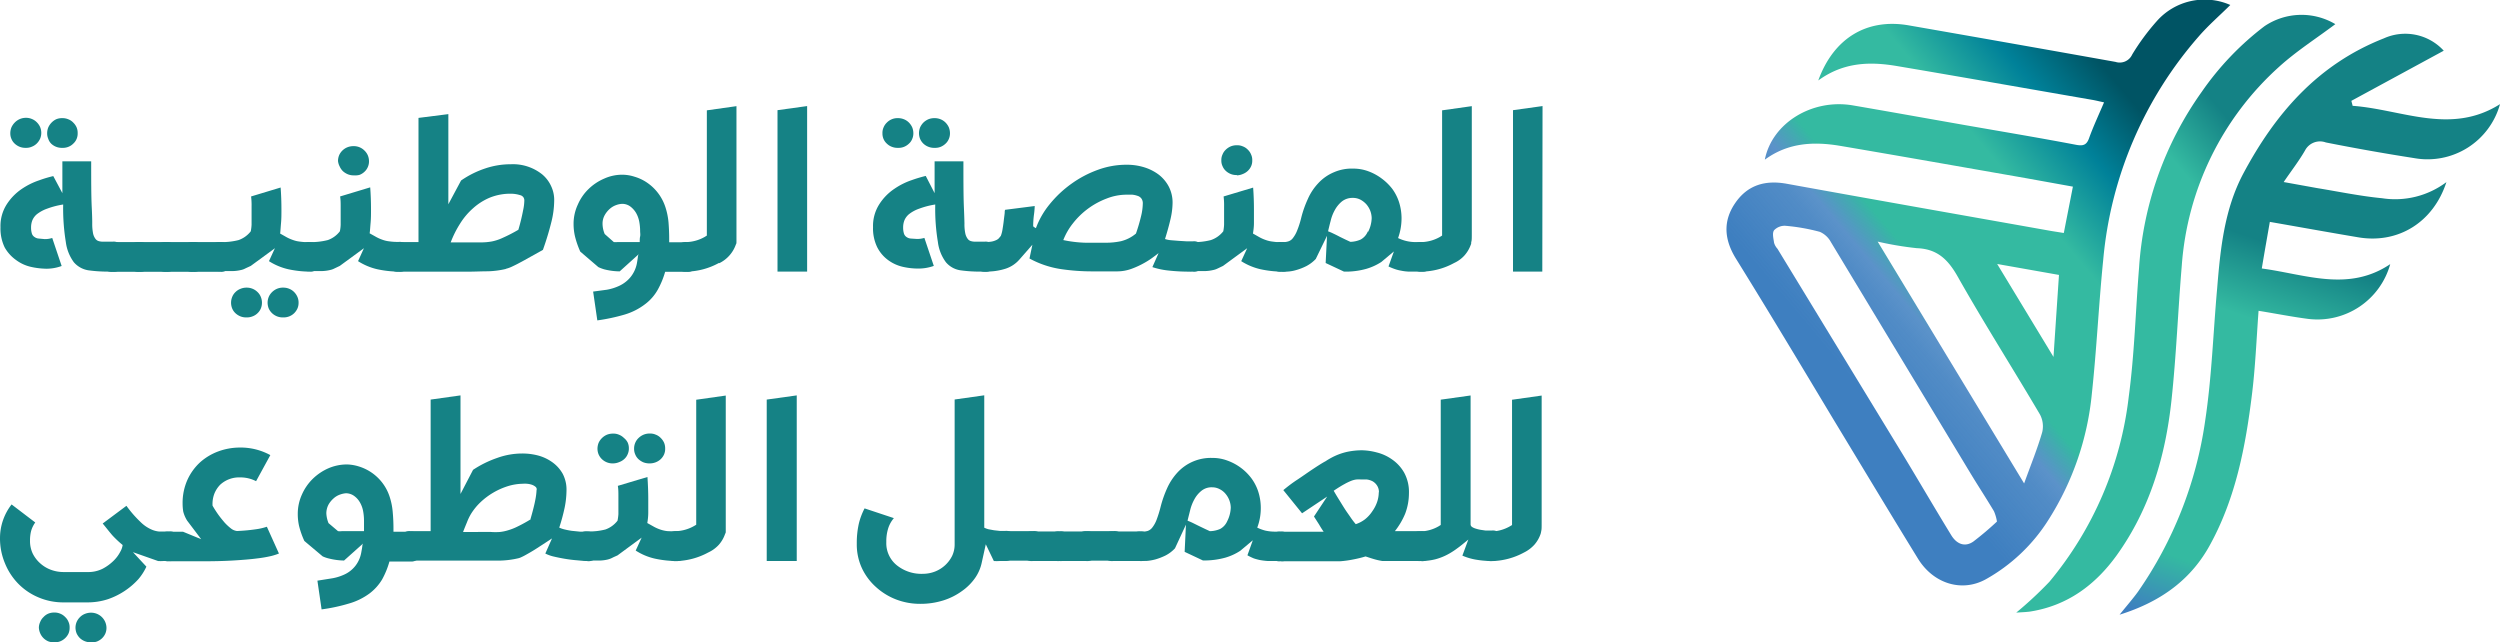
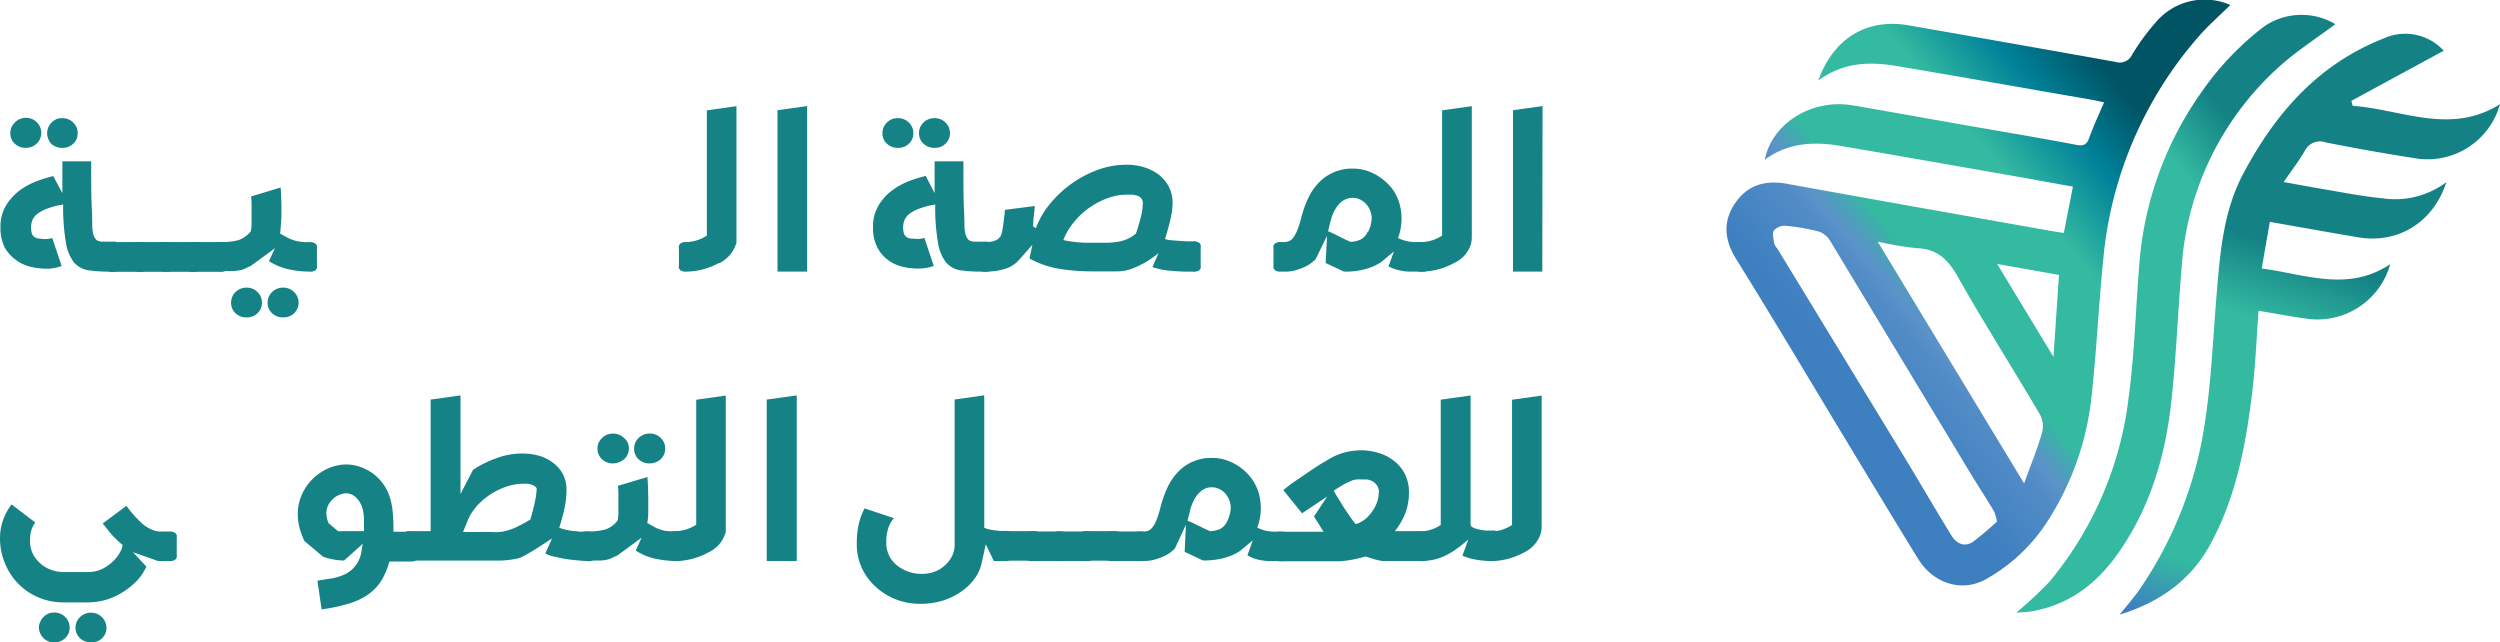
<svg xmlns="http://www.w3.org/2000/svg" viewBox="0 0 310.64 79.81">
  <defs>
    <style>.cls-1{fill:url(#linear-gradient);}.cls-2{fill:url(#linear-gradient-2);}.cls-3{fill:url(#linear-gradient-3);}.cls-4{fill:#158285;}</style>
    <linearGradient id="linear-gradient" x1="223.03" y1="270.62" x2="279.73" y2="318.2" gradientTransform="matrix(1, 0, 0, -1, 0, 321.94)" gradientUnits="userSpaceOnUse">
      <stop offset="0" stop-color="#3e7fc0" />
      <stop offset="0.11" stop-color="#3e7fc0" />
      <stop offset="0.23" stop-color="#3e7fc0" stop-opacity="0.9" />
      <stop offset="0.26" stop-color="#3e7fc0" stop-opacity="0.85" />
      <stop offset="0.32" stop-color="#34baa1" />
      <stop offset="0.39" stop-color="#34baa1" />
      <stop offset="0.48" stop-color="#34baa1" />
      <stop offset="0.53" stop-color="#34baa1" />
      <stop offset="0.66" stop-color="#008199" />
      <stop offset="0.77" stop-color="#005464" />
    </linearGradient>
    <linearGradient id="linear-gradient-2" x1="273.08" y1="243.24" x2="297.46" y2="312.85" gradientTransform="matrix(1, 0, 0, -1, 0, 321.94)" gradientUnits="userSpaceOnUse">
      <stop offset="0" stop-color="#3e7fc0" />
      <stop offset="0.11" stop-color="#34baa1" />
      <stop offset="0.23" stop-color="#34baa1" />
      <stop offset="0.26" stop-color="#34baa1" />
      <stop offset="0.32" stop-color="#34baa1" />
      <stop offset="0.39" stop-color="#34baa1" />
      <stop offset="0.48" stop-color="#34baa1" />
      <stop offset="0.53" stop-color="#34baa1" />
      <stop offset="0.66" stop-color="#148285" />
      <stop offset="0.77" stop-color="#148285" />
    </linearGradient>
    <linearGradient id="linear-gradient-3" x1="239.99" y1="258.39" x2="299.28" y2="308.14" gradientTransform="matrix(1, 0, 0, -1, 0, 321.94)" gradientUnits="userSpaceOnUse">
      <stop offset="0" stop-color="#34baa1" />
      <stop offset="0.11" stop-color="#34baa1" />
      <stop offset="0.23" stop-color="#34baa1" />
      <stop offset="0.26" stop-color="#34baa1" />
      <stop offset="0.32" stop-color="#34baa1" />
      <stop offset="0.39" stop-color="#34baa1" />
      <stop offset="0.48" stop-color="#34baa1" />
      <stop offset="0.53" stop-color="#34baa1" />
      <stop offset="0.66" stop-color="#34baa1" />
      <stop offset="0.77" stop-color="#148285" />
    </linearGradient>
  </defs>
  <title>111</title>
  <g id="Layer_2" data-name="Layer 2">
    <g id="Layer_1-2" data-name="Layer 1">
      <path class="cls-1" d="M225.93,10c1.92-5.29,6.06-7.75,11.23-6.85Q250,5.39,262.86,7.69a1.7,1.7,0,0,0,2.08-.92A28.1,28.1,0,0,1,268,2.62a7.93,7.93,0,0,1,9.13-2c-1.32,1.31-2.71,2.51-3.91,3.89a48.74,48.74,0,0,0-11.88,27.75c-.56,5.57-.82,11.16-1.42,16.71a35.55,35.55,0,0,1-5.36,15.58A21.71,21.71,0,0,1,246.71,72c-3,1.63-6.51.49-8.4-2.6-3.53-5.74-7-11.52-10.49-17.28-4-6.66-8-13.34-12.13-20-1.42-2.31-1.64-4.59-.1-6.86s3.73-2.91,6.41-2.43c11,2,21.92,3.92,32.88,5.87l1.56.25c.38-1.94.74-3.75,1.13-5.76l-5.93-1.07c-7.67-1.34-15.34-2.7-23-4-3.28-.55-6.47-.4-9.35,1.72.89-4.55,5.87-7.6,10.91-6.75,4.67.8,9.32,1.64,14,2.46S253.38,17.12,258,18c.88.16,1.3,0,1.6-.89.52-1.43,1.17-2.82,1.84-4.39-.52-.11-.95-.22-1.39-.3-8.09-1.4-16.17-2.83-24.27-4.2C232.41,7.64,229.09,7.69,225.93,10Zm22.2,54.79a5.14,5.14,0,0,0-.37-1.27c-1-1.68-2.08-3.31-3.09-5L227.5,30.08a2.87,2.87,0,0,0-1.37-1.27,24.35,24.35,0,0,0-4.23-.75,1.77,1.77,0,0,0-.79.11,1.82,1.82,0,0,0-.67.44c-.25.36-.08,1,0,1.56a1.89,1.89,0,0,0,.42.74l15.58,25.57c2,3.3,3.95,6.65,6,10,.72,1.19,1.76,1.51,2.76.81A37.92,37.92,0,0,0,248.13,64.81Zm3.38-4.72c.85-2.36,1.66-4.34,2.25-6.38a3.12,3.12,0,0,0-.3-2.22c-3.39-5.75-7-11.42-10.26-17.2-1.19-2.07-2.53-3.34-5-3.43a40.89,40.89,0,0,1-4.89-.82Zm-3.35-27.27,7,11.55c.24-3.67.46-6.88.68-10.19Z" />
      <path class="cls-2" d="M297,32.82a9.38,9.38,0,0,1-10.24,6.8c-2-.26-4-.66-6.12-1-.26,3.54-.4,7-.82,10.39-.79,6.43-2,12.77-5.13,18.54-2.35,4.41-6.14,7.21-11.32,8.83.93-1.16,1.67-2,2.29-2.86A49.28,49.28,0,0,0,274,52.32c.83-5.47,1-11,1.5-16.55.4-4.87.89-9.74,3.22-14.16C282.72,14.1,288,8,296.2,4.77a6.48,6.48,0,0,1,7.45,1.53l-11.48,6.23c.05.2.11.41.16.62,6.1.44,12.19,3.67,18.31-.21A9.34,9.34,0,0,1,300,19.65q-5.52-.86-11-1.95a2.1,2.1,0,0,0-2.59,1c-.73,1.27-1.64,2.44-2.65,3.92l4.15.75c2.69.44,5.37,1,8.07,1.26a10.61,10.61,0,0,0,8-2c-1.62,5-6,7.69-10.94,6.86-3.63-.61-7.22-1.26-11-1.92-.34,1.95-.67,3.8-1,5.79C286.48,34.09,291.8,36.32,297,32.82Z" />
      <path class="cls-3" d="M290.18,3c-2.37,1.78-4.85,3.36-7,5.31A36.75,36.75,0,0,0,271.1,33c-.47,5.57-.68,11.17-1.28,16.73-.74,6.92-2.67,13.5-6.8,19.26-2.67,3.7-6.13,6.27-10.77,7-.52.07-1,.08-1.72.13a47.14,47.14,0,0,0,4.12-3.83,43.8,43.8,0,0,0,9.86-23c.71-5.3.85-10.67,1.28-16a42.39,42.39,0,0,1,7.79-21.88,35.88,35.88,0,0,1,7.79-8.15A8.22,8.22,0,0,1,290.18,3Z" />
      <path class="cls-4" d="M13.6,33.75A18,18,0,0,1,11,33.59a3,3,0,0,1-1.82-1,5.37,5.37,0,0,1-1-2.51,26.08,26.08,0,0,1-.33-4.67,10.26,10.26,0,0,0-2,.52,4.48,4.48,0,0,0-1.22.65,2,2,0,0,0-.6.77,2.42,2.42,0,0,0-.17.88,2.6,2.6,0,0,0,.1.79.79.79,0,0,0,.33.43,1,1,0,0,0,.51.19l.75.07a3,3,0,0,0,.94-.14l1.17,3.48a5.42,5.42,0,0,1-1.91.34,9.21,9.21,0,0,1-1.95-.24,4.89,4.89,0,0,1-1.79-.83A4.83,4.83,0,0,1,.58,30.74a5.4,5.4,0,0,1-.52-2.5,5,5,0,0,1,.79-2.87A6.66,6.66,0,0,1,2.7,23.48,8.87,8.87,0,0,1,4.88,22.4a15.12,15.12,0,0,1,1.74-.52L7.75,24V20.05h3.58c0,2.42,0,4.32.07,5.71s.06,2.06.06,2a6.22,6.22,0,0,0,.1,1.22,1.71,1.71,0,0,0,.29.68.75.75,0,0,0,.42.3,1.81,1.81,0,0,0,.52.07H14a1.2,1.2,0,0,1,.81.2.74.74,0,0,1,.16.27.76.76,0,0,1,.05.3V33a.84.84,0,0,1-.05.31.8.8,0,0,1-.16.26,1.18,1.18,0,0,1-.8.2ZM3.22,18.37a1.94,1.94,0,0,1-.75-.12,2,2,0,0,1-.64-.4,1.65,1.65,0,0,1-.41-.59,1.73,1.73,0,0,1-.14-.71,2,2,0,0,1,.14-.72,2.06,2.06,0,0,1,.41-.6,1.92,1.92,0,0,1,1.39-.59,1.83,1.83,0,0,1,.73.14,1.79,1.79,0,0,1,.63.42,1.94,1.94,0,0,1,.41.6,1.91,1.91,0,0,1,.14.71,1.87,1.87,0,0,1-.14.71,1.94,1.94,0,0,1-.41.6,1.76,1.76,0,0,1-.63.41A1.67,1.67,0,0,1,3.22,18.37Zm4.55,0A1.91,1.91,0,0,1,7,18.25a1.87,1.87,0,0,1-.64-.4A1.53,1.53,0,0,1,6,17.26a1.73,1.73,0,0,1-.14-.71A2,2,0,0,1,6,15.83a2.06,2.06,0,0,1,.41-.6A2,2,0,0,1,7,14.81a1.91,1.91,0,0,1,.75-.13,1.83,1.83,0,0,1,.73.14,1.64,1.64,0,0,1,.62.41,1.92,1.92,0,0,1,.42.6,1.77,1.77,0,0,1,.13.72,1.72,1.72,0,0,1-.13.71,1.67,1.67,0,0,1-.42.59,1.7,1.7,0,0,1-.62.4,1.76,1.76,0,0,1-.72.12Z" />
      <path class="cls-4" d="M13,30.85a.65.65,0,0,1,0-.31.68.68,0,0,1,.15-.26,1.12,1.12,0,0,1,.81-.2h3.34a1.13,1.13,0,0,1,.8.2.63.63,0,0,1,.16.26.65.65,0,0,1,0,.31V33a.65.65,0,0,1,0,.31.74.74,0,0,1-.16.27,1.13,1.13,0,0,1-.8.19H14a1.17,1.17,0,0,1-.81-.19.72.72,0,0,1-.15-.27A.65.65,0,0,1,13,33Z" />
      <path class="cls-4" d="M16.34,30.85a.65.65,0,0,1,0-.31.63.63,0,0,1,.16-.26,1.09,1.09,0,0,1,.8-.2h3.34a1.12,1.12,0,0,1,.81.2.76.76,0,0,1,.16.26.8.8,0,0,1,0,.31V33a.8.8,0,0,1,0,.31.92.92,0,0,1-.16.27,1.16,1.16,0,0,1-.81.19H17.34a1.13,1.13,0,0,1-.8-.19.74.74,0,0,1-.16-.27.65.65,0,0,1,0-.31Z" />
      <path class="cls-4" d="M19.68,30.85a.8.8,0,0,1,0-.31.76.76,0,0,1,.16-.26,1.14,1.14,0,0,1,.8-.2H24a1.09,1.09,0,0,1,.8.2.87.87,0,0,1,.16.26.8.8,0,0,1,0,.31V33a.8.8,0,0,1,0,.31.92.92,0,0,1-.16.27,1.14,1.14,0,0,1-.8.19H20.68a1.14,1.14,0,0,1-.8-.19.92.92,0,0,1-.16-.27.8.8,0,0,1,0-.31Z" />
      <path class="cls-4" d="M23,30.85a.81.81,0,0,1,.05-.31.6.6,0,0,1,.16-.26,1.08,1.08,0,0,1,.8-.2h3.34a1.14,1.14,0,0,1,.8.2.74.74,0,0,1,.2.57V33a.82.82,0,0,1-.2.58,1.13,1.13,0,0,1-.8.19H24a1.12,1.12,0,0,1-.8-.19.74.74,0,0,1-.16-.27A.81.81,0,0,1,23,33Z" />
      <path class="cls-4" d="M38.44,33.75a13,13,0,0,1-2.64-.3,7.58,7.58,0,0,1-2.38-1l.74-1.61-3,2.2-.65.3a1.94,1.94,0,0,1-.61.22,4.73,4.73,0,0,1-.92.12c-.37,0-.91,0-1.6,0a1.13,1.13,0,0,1-.8-.19.82.82,0,0,1-.2-.58V30.85a.74.74,0,0,1,.2-.57,1.14,1.14,0,0,1,.8-.2,8.24,8.24,0,0,0,2.27-.25,3.3,3.3,0,0,0,1.51-1.09,5.57,5.57,0,0,0,.1-.82c0-.35,0-.77,0-1.29v-1a8.8,8.8,0,0,0-.06-1.22l3.67-1.11c.07.92.1,1.83.1,2.75,0,.58,0,1.13-.05,1.67s-.07,1-.11,1.3l.83.47a5.13,5.13,0,0,0,.76.33,3.51,3.51,0,0,0,.85.2,7.51,7.51,0,0,0,1.17.07,1.19,1.19,0,0,1,.8.2.92.92,0,0,1,.16.27.75.75,0,0,1,0,.3V33a1.1,1.1,0,0,1,0,.31,1,1,0,0,1-.16.26A1.14,1.14,0,0,1,38.44,33.75Zm-7.79,5.69a1.91,1.91,0,0,1-.75-.12,2,2,0,0,1-.64-.4,1.7,1.7,0,0,1-.41-.59,1.9,1.9,0,0,1,0-1.43,1.69,1.69,0,0,1,.41-.61,1.8,1.8,0,0,1,.64-.41,1.92,1.92,0,0,1,.75-.14,1.9,1.9,0,0,1,1.35.55,1.69,1.69,0,0,1,.41.61,1.9,1.9,0,0,1,0,1.43,1.7,1.7,0,0,1-.41.59,1.76,1.76,0,0,1-.62.39A1.85,1.85,0,0,1,30.65,39.44Zm4.55,0a1.91,1.91,0,0,1-1.39-.52,1.87,1.87,0,0,1-.42-.59,2,2,0,0,1-.14-.71,1.92,1.92,0,0,1,.14-.72,1.85,1.85,0,0,1,.42-.61,2,2,0,0,1,.64-.42,1.88,1.88,0,0,1,.75-.13,1.86,1.86,0,0,1,.73.14,1.81,1.81,0,0,1,.62.41,2,2,0,0,1,.41.61,1.75,1.75,0,0,1,.14.72,1.76,1.76,0,0,1-.14.71,2,2,0,0,1-.41.59,1.86,1.86,0,0,1-1.35.52Z" />
-       <path class="cls-4" d="M49.5,33.75a13,13,0,0,1-2.64-.3,7.53,7.53,0,0,1-2.37-1l.73-1.61-3,2.2-.65.31a2.14,2.14,0,0,1-.6.21,4.73,4.73,0,0,1-.92.12c-.38,0-.91,0-1.61,0a1.11,1.11,0,0,1-.79-.19.63.63,0,0,1-.16-.27.79.79,0,0,1,0-.3V30.85a1.06,1.06,0,0,1,0-.31.73.73,0,0,1,.17-.26,1.11,1.11,0,0,1,.79-.2,8.31,8.31,0,0,0,2.28-.25,3.22,3.22,0,0,0,1.5-1.09,4.48,4.48,0,0,0,.1-.82c0-.35,0-.77,0-1.29v-1c0-.37,0-.78-.07-1.22L46,23.28c.07.91.1,1.82.1,2.74,0,.58,0,1.13-.05,1.67s-.07,1-.12,1.3l.84.47a5,5,0,0,0,.75.33,3.62,3.62,0,0,0,.85.2,7.66,7.66,0,0,0,1.17.07,1.19,1.19,0,0,1,.8.2.77.77,0,0,1,.17.27,1,1,0,0,1,0,.3V33a.84.84,0,0,1,0,.31.66.66,0,0,1-.16.26A1.13,1.13,0,0,1,49.5,33.75ZM44,21.79a1.89,1.89,0,0,1-.74-.12,2.08,2.08,0,0,1-.65-.4,1.94,1.94,0,0,1-.41-.6A1.87,1.87,0,0,1,42,20a1.91,1.91,0,0,1,.14-.71,1.9,1.9,0,0,1,1.05-1,2,2,0,0,1,.75-.13,1.85,1.85,0,0,1,1.35.55,1.85,1.85,0,0,1,.42.61,1.91,1.91,0,0,1,.14.71,1.7,1.7,0,0,1-.14.71,1.67,1.67,0,0,1-.42.6,1.81,1.81,0,0,1-.62.39A2,2,0,0,1,44,21.79Z" />
-       <path class="cls-4" d="M57.29,22.43a11.77,11.77,0,0,1,3-1.5,9.86,9.86,0,0,1,3.18-.52,5.81,5.81,0,0,1,3.89,1.25,4.14,4.14,0,0,1,1.14,1.51A4,4,0,0,1,68.86,25a11.15,11.15,0,0,1-.33,2.51,36.08,36.08,0,0,1-1.07,3.54l-2.35,1.31c-.57.31-1,.54-1.35.7a4.43,4.43,0,0,1-.68.28,1.43,1.43,0,0,0-.27.09,11.21,11.21,0,0,1-2.16.28c-.81,0-1.73.05-2.75.05H49.5a1.2,1.2,0,0,1-.8-.2.76.76,0,0,1-.16-.26.8.8,0,0,1,0-.31V30.85a.8.8,0,0,1,0-.31.87.87,0,0,1,.16-.26,1.14,1.14,0,0,1,.8-.2H52V14.65l3.71-.47v11.2Zm7.12,6.12A24.77,24.77,0,0,0,65,26.13a6.06,6.06,0,0,0,.15-1.19.68.68,0,0,0-.14-.46.72.72,0,0,0-.41-.24,3.85,3.85,0,0,0-1.12-.17,6.81,6.81,0,0,0-2.6.48,7.33,7.33,0,0,0-2.1,1.33,8.52,8.52,0,0,0-1.62,1.92A12.57,12.57,0,0,0,56,30.12h3.75A7.59,7.59,0,0,0,61.12,30a5.79,5.79,0,0,0,1.35-.45,19,19,0,0,0,1.94-1Z" />
-       <path class="cls-4" d="M80.19,37.77a7.84,7.84,0,0,1-2.59,1.32,23.11,23.11,0,0,1-3.38.72l-.52-3.58L75.41,36A6.18,6.18,0,0,0,77,35.49a4,4,0,0,0,1.3-1,3.87,3.87,0,0,0,.83-1.73c.07-.38.11-.66.13-.84a.72.72,0,0,1,.11-.34L77,33.72a8.13,8.13,0,0,1-1.91-.25,5.1,5.1,0,0,1-.74-.28L72.1,31.26a11.18,11.18,0,0,1-.65-1.87,6.85,6.85,0,0,1-.18-1.56,5.62,5.62,0,0,1,.52-2.39,6,6,0,0,1,1.33-1.94,6.36,6.36,0,0,1,1.94-1.3,5.42,5.42,0,0,1,2.31-.49,5,5,0,0,1,1.48.25,5.49,5.49,0,0,1,1.53.72A5.87,5.87,0,0,1,82.7,25.8a8.52,8.52,0,0,1,.37,1.86c.05.65.08,1.31.08,2v.44h2.17a1.12,1.12,0,0,1,.81.2.76.76,0,0,1,.16.26.8.8,0,0,1,0,.31V33a.8.8,0,0,1,0,.31.92.92,0,0,1-.16.27,1.16,1.16,0,0,1-.81.19H82.65A10.59,10.59,0,0,1,81.73,36,5.79,5.79,0,0,1,80.19,37.77Zm-.7-7.69c0-.25,0-.48.05-.7s0-.45,0-.67a6.45,6.45,0,0,0-.11-1.17,3.48,3.48,0,0,0-.4-1.09,2.76,2.76,0,0,0-.72-.8,1.69,1.69,0,0,0-1-.32,2.38,2.38,0,0,0-.74.15,2.41,2.41,0,0,0-.8.47,3,3,0,0,0-.63.78,2.15,2.15,0,0,0-.27,1.11,3.37,3.37,0,0,0,.27,1.24l1.13,1a3.89,3.89,0,0,0,.47,0h2.79Z" />
      <path class="cls-4" d="M89.32,32.68a8.67,8.67,0,0,1-4,1.07,1.13,1.13,0,0,1-.8-.19.74.74,0,0,1-.16-.27.65.65,0,0,1,0-.31V30.85a.65.65,0,0,1,0-.31.63.63,0,0,1,.16-.26,1.14,1.14,0,0,1,.8-.2,4.91,4.91,0,0,0,2.24-.64l.27-.17V27.39c0-.88,0-1.88,0-3s0-2.27,0-3.49V13.71l3.68-.52V26.63c0,1.07,0,1.86,0,2.38s0,.84,0,1,0,.26-.07.36a4.08,4.08,0,0,1-2.06,2.33Z" />
      <path class="cls-4" d="M100.29,33.75H96.61V13.69l3.68-.51Z" />
      <path class="cls-4" d="M122,33.75a17.91,17.91,0,0,1-2.64-.16,2.92,2.92,0,0,1-1.82-1,5.27,5.27,0,0,1-1-2.51,25.19,25.19,0,0,1-.33-4.67,10.26,10.26,0,0,0-2,.52,4.34,4.34,0,0,0-1.22.65,2,2,0,0,0-.6.77,2.42,2.42,0,0,0-.17.88,2.6,2.6,0,0,0,.1.79.82.82,0,0,0,.32.43,1.06,1.06,0,0,0,.52.19l.76.05a3,3,0,0,0,.94-.13l1.17,3.48a5.64,5.64,0,0,1-1.91.33,8.52,8.52,0,0,1-2-.23,4.91,4.91,0,0,1-1.79-.84A4.51,4.51,0,0,1,109,30.72a5.34,5.34,0,0,1-.52-2.49,5,5,0,0,1,.79-2.87,6.53,6.53,0,0,1,1.85-1.89,8.83,8.83,0,0,1,2.17-1.09,17.4,17.4,0,0,1,1.74-.52L116.13,24V20.05h3.58c0,2.42,0,4.32.06,5.71s.07,2.07.07,2a5.53,5.53,0,0,0,.1,1.22,1.71,1.71,0,0,0,.29.68.75.75,0,0,0,.42.3,1.81,1.81,0,0,0,.52.07h1.18a1.2,1.2,0,0,1,.81.2.74.74,0,0,1,.16.27.61.61,0,0,1,0,.3V33a.67.67,0,0,1,0,.31.8.8,0,0,1-.16.26,1.19,1.19,0,0,1-.8.2ZM111.58,18.37a1.89,1.89,0,0,1-.74-.12,1.78,1.78,0,0,1-.64-.4,1.67,1.67,0,0,1-.42-.59,1.72,1.72,0,0,1-.13-.71,1.65,1.65,0,0,1,.14-.72,1.74,1.74,0,0,1,.41-.6,1.84,1.84,0,0,1,1.38-.55,1.91,1.91,0,0,1,.74.14,1.81,1.81,0,0,1,.62.41,2.06,2.06,0,0,1,.41.6,2,2,0,0,1,.14.72,1.73,1.73,0,0,1-.14.71,1.53,1.53,0,0,1-.41.59,1.94,1.94,0,0,1-.62.4,1.76,1.76,0,0,1-.72.12Zm4.55,0a1.86,1.86,0,0,1-.74-.12,1.91,1.91,0,0,1-.65-.4,1.78,1.78,0,0,1-.41-.59,1.91,1.91,0,0,1-.14-.71,2,2,0,0,1,.14-.72,2.06,2.06,0,0,1,.41-.6,2.09,2.09,0,0,1,.64-.42,2,2,0,0,1,.75-.13,1.91,1.91,0,0,1,.74.14,1.81,1.81,0,0,1,.62.41,2.06,2.06,0,0,1,.41.6,2,2,0,0,1,.14.72,1.73,1.73,0,0,1-.14.71,1.65,1.65,0,0,1-.41.59,1.94,1.94,0,0,1-.62.4,1.76,1.76,0,0,1-.72.12Z" />
      <path class="cls-4" d="M148.18,33.75a23.28,23.28,0,0,1-3.12-.15,9.33,9.33,0,0,1-1.87-.41l.77-1.74,0,0-.58.44a9.63,9.63,0,0,1-1.16.76,10.43,10.43,0,0,1-1.59.74,5.2,5.2,0,0,1-1.83.33h-3.11a26.45,26.45,0,0,1-3.77-.27,11.78,11.78,0,0,1-4-1.33l.36-1.71-1.63,1.86A3.87,3.87,0,0,1,125,33.37a7.65,7.65,0,0,1-2.6.37,1.19,1.19,0,0,1-.8-.2.8.8,0,0,1-.16-.26.84.84,0,0,1,0-.31V30.85a.81.81,0,0,1,0-.31.71.71,0,0,1,.16-.26,1.14,1.14,0,0,1,.8-.2,4.8,4.8,0,0,0,.85-.07,2.26,2.26,0,0,0,.52-.17,1,1,0,0,0,.34-.23l.25-.3a4,4,0,0,0,.2-.75c.06-.37.12-.74.16-1.11s.09-.69.12-1c0-.12,0-.25.05-.38l3.68-.47a10.36,10.36,0,0,1-.1,1.12,10.85,10.85,0,0,0-.09,1.4,1.36,1.36,0,0,0,.34.23,10.26,10.26,0,0,1,1.73-3,13.79,13.79,0,0,1,2.7-2.53,13.45,13.45,0,0,1,3.27-1.72,10.31,10.31,0,0,1,3.56-.63,7.21,7.21,0,0,1,2.17.31,5.94,5.94,0,0,1,1.83.92,4.61,4.61,0,0,1,1.25,1.49,4.31,4.31,0,0,1,.47,2,9.33,9.33,0,0,1-.25,2c-.17.74-.4,1.58-.69,2.51a3.22,3.22,0,0,0,.75.15l1,.08,1,.06h.71a1.12,1.12,0,0,1,.81.2.76.76,0,0,1,.16.26.8.8,0,0,1,0,.31V33a.8.8,0,0,1,0,.31.92.92,0,0,1-.16.27A1.23,1.23,0,0,1,148.18,33.75ZM142,25.29a1,1,0,0,0-.18-.63.94.94,0,0,0-.49-.33,2.82,2.82,0,0,0-.64-.14c-.24,0-.47,0-.69,0a6.81,6.81,0,0,0-2.52.49,9.62,9.62,0,0,0-4.16,3.07,8,8,0,0,0-1.2,2.08,15.08,15.08,0,0,0,2.76.33c.9,0,1.75,0,2.55,0a8.9,8.9,0,0,0,1.86-.19,4.58,4.58,0,0,0,1.86-.95,22,22,0,0,0,.65-2.22A7.12,7.12,0,0,0,142,25.29Z" />
-       <path class="cls-4" d="M159.25,33.75a13,13,0,0,1-2.64-.3,7.58,7.58,0,0,1-2.38-1l.74-1.61-3,2.2-.65.31a2.21,2.21,0,0,1-.61.21,4.73,4.73,0,0,1-.92.12c-.38,0-.91,0-1.6,0a1.13,1.13,0,0,1-.8-.19.74.74,0,0,1-.16-.27.78.78,0,0,1,0-.3V30.85a.65.65,0,0,1,0-.31.71.71,0,0,1,.16-.26,1.14,1.14,0,0,1,.8-.2,8.24,8.24,0,0,0,2.27-.25A3.3,3.3,0,0,0,152,28.74a5.57,5.57,0,0,0,.1-.82c0-.35,0-.77,0-1.29v-1a8.8,8.8,0,0,0-.06-1.22l3.67-1.1c.07.91.1,1.82.1,2.74,0,.58,0,1.13,0,1.67s-.08,1-.12,1.3l.83.47a5,5,0,0,0,.75.33,3.7,3.7,0,0,0,.86.2,6.57,6.57,0,0,0,1.17.07,1.19,1.19,0,0,1,.8.2.92.92,0,0,1,.16.27.75.75,0,0,1,0,.3V33a.83.83,0,0,1,0,.31,1,1,0,0,1-.16.26A1.14,1.14,0,0,1,159.25,33.75Zm-5.55-12a1.91,1.91,0,0,1-.75-.12,2,2,0,0,1-.64-.4,1.65,1.65,0,0,1-.41-.6,1.56,1.56,0,0,1-.14-.71,1.58,1.58,0,0,1,.14-.71,1.69,1.69,0,0,1,.41-.61,2,2,0,0,1,.64-.42,1.91,1.91,0,0,1,.75-.13,1.67,1.67,0,0,1,.73.14,1.64,1.64,0,0,1,.62.41,1.69,1.69,0,0,1,.41.61,1.58,1.58,0,0,1,.14.71,1.69,1.69,0,0,1-.13.71,1.81,1.81,0,0,1-.42.6,1.91,1.91,0,0,1-.62.39A2,2,0,0,1,153.7,21.79Z" />
      <path class="cls-4" d="M176.65,33.75c-.64,0-1.16,0-1.56,0a5.69,5.69,0,0,1-1-.12,4.58,4.58,0,0,1-.75-.19,7.72,7.72,0,0,1-.81-.33l.67-1.87-1.56,1.31a7.05,7.05,0,0,1-1.85.85,9.41,9.41,0,0,1-2.79.35l-2.28-1.07.17-3.38-1.4,2.88a4.47,4.47,0,0,1-1.18.89,6.82,6.82,0,0,1-1.23.48,4.79,4.79,0,0,1-1.12.2l-.75,0a1.17,1.17,0,0,1-.81-.19.92.92,0,0,1-.16-.27.8.8,0,0,1,0-.31V30.85a.8.8,0,0,1,0-.31.76.76,0,0,1,.16-.26,1.12,1.12,0,0,1,.81-.2h.3a1.9,1.9,0,0,0,.58-.09,1.14,1.14,0,0,0,.57-.42,3.69,3.69,0,0,0,.52-.93A11.12,11.12,0,0,0,161.7,27a13.46,13.46,0,0,1,.81-2.28,6.87,6.87,0,0,1,1.27-1.93,5.59,5.59,0,0,1,2-1.4,5.52,5.52,0,0,1,2.37-.44,5.38,5.38,0,0,1,1.87.33,6.51,6.51,0,0,1,1.66.9A6.6,6.6,0,0,1,173,23.47a5.85,5.85,0,0,1,.82,1.59,6.66,6.66,0,0,1,.33,2.08,7.25,7.25,0,0,1-.43,2.44,4.94,4.94,0,0,0,2.17.5h.74a1.23,1.23,0,0,1,.81.2.89.89,0,0,1,.15.27.61.61,0,0,1,0,.3V33a.67.67,0,0,1,0,.31,1,1,0,0,1-.15.26A1.17,1.17,0,0,1,176.65,33.75ZM170,28.8a4,4,0,0,0,.44-1.7,2.75,2.75,0,0,0-.17-.89,2.81,2.81,0,0,0-.47-.8,2.7,2.7,0,0,0-.72-.58,2,2,0,0,0-1-.24,2.1,2.1,0,0,0-1.34.44,3.63,3.63,0,0,0-.88,1.07,5.17,5.17,0,0,0-.52,1.35c-.13.48-.23.91-.32,1.29a6,6,0,0,1,.65.28q.39.18.78.39l.76.37.58.27a3.33,3.33,0,0,0,1.29-.29,2,2,0,0,0,.88-1Z" />
      <path class="cls-4" d="M180.68,32.68a8.63,8.63,0,0,1-4,1.07,1.13,1.13,0,0,1-.8-.19.92.92,0,0,1-.16-.27.8.8,0,0,1,0-.31V30.85a.65.65,0,0,1,0-.31.63.63,0,0,1,.16-.26,1.09,1.09,0,0,1,.8-.2,4.88,4.88,0,0,0,2.24-.64l.27-.17V27.39c0-.88,0-1.88,0-3s0-2.27,0-3.49V13.71l3.69-.52V26.63c0,1.07,0,1.86,0,2.38s0,.84-.05,1,0,.26-.06.36a4.11,4.11,0,0,1-.8,1.37A3.91,3.91,0,0,1,180.68,32.68Z" />
      <path class="cls-4" d="M191.64,33.75H188V13.69l3.67-.51Z" />
      <path class="cls-4" d="M21,69.71h-.7a4.86,4.86,0,0,1-.66,0l-3.12-1.1,1.67,1.8a6.81,6.81,0,0,1-1,1.56,9.11,9.11,0,0,1-3.77,2.48,8.13,8.13,0,0,1-2.54.4H7.89a7.8,7.8,0,0,1-3.08-.61,7.62,7.62,0,0,1-2.5-1.67A7.81,7.81,0,0,1,.62,70,8,8,0,0,1,0,66.86a6.83,6.83,0,0,1,1.44-4.18l2.94,2.24A3.42,3.42,0,0,0,3.86,66a4.74,4.74,0,0,0-.13,1.18,3.63,3.63,0,0,0,.33,1.59A4,4,0,0,0,5,70a4.11,4.11,0,0,0,1.33.8,4.49,4.49,0,0,0,1.62.28h2.91a4,4,0,0,0,1.89-.41,5.68,5.68,0,0,0,1.37-1,4.35,4.35,0,0,0,.83-1.12,2.29,2.29,0,0,0,.29-.83A12.89,12.89,0,0,1,14,66.56c-.4-.45-.81-1-1.24-1.51l2.95-2.2a14.18,14.18,0,0,0,1.74,2,4.5,4.5,0,0,0,1.5,1,3.1,3.1,0,0,0,.85.2c.28,0,.57,0,.89,0H21a1.13,1.13,0,0,1,.8.19.74.74,0,0,1,.16.27.79.79,0,0,1,0,.3v2.14a.81.81,0,0,1,0,.31.8.8,0,0,1-.16.26A1.13,1.13,0,0,1,21,69.71ZM6.78,79.81A1.91,1.91,0,0,1,6,79.69,1.89,1.89,0,0,1,5,78.7,2,2,0,0,1,4.83,78,1.74,1.74,0,0,1,5,77.27a1.65,1.65,0,0,1,.41-.6A1.7,1.7,0,0,1,6,76.25a1.89,1.89,0,0,1,.75-.14,1.83,1.83,0,0,1,.73.14,1.75,1.75,0,0,1,.62.42,1.65,1.65,0,0,1,.41.6,1.58,1.58,0,0,1,.14.71,1.77,1.77,0,0,1-.13.72,1.87,1.87,0,0,1-.42.59,1.94,1.94,0,0,1-.62.4A1.84,1.84,0,0,1,6.78,79.81Zm4.55,0a1.95,1.95,0,0,1-1.4-.52,2,2,0,0,1-.41-.59A2,2,0,0,1,9.38,78a1.91,1.91,0,0,1,.14-.71,1.94,1.94,0,0,1,.41-.6,1.78,1.78,0,0,1,.64-.42,2,2,0,0,1,.76-.14A1.91,1.91,0,0,1,13.23,78a1.78,1.78,0,0,1-.14.72,1.84,1.84,0,0,1-.41.59,2,2,0,0,1-.63.4A1.79,1.79,0,0,1,11.33,79.81Z" />
-       <path class="cls-4" d="M34.66,68.78a7.74,7.74,0,0,1-.93.3,15.38,15.38,0,0,1-1.8.31c-.76.1-1.72.18-2.87.25s-2.55.11-4.2.1H21a1.15,1.15,0,0,1-.8-.2.87.87,0,0,1-.16-.26A.8.8,0,0,1,20,69V66.83a.78.78,0,0,1,0-.3.92.92,0,0,1,.16-.27,1.14,1.14,0,0,1,.8-.19h1.78L25,67,23.26,64.7a3.91,3.91,0,0,1-.49-1.13,6,6,0,0,1-.08-1,7,7,0,0,1,.6-2.95,6.78,6.78,0,0,1,1.59-2.19,7.09,7.09,0,0,1,2.27-1.35,7.76,7.76,0,0,1,2.66-.47,7.68,7.68,0,0,1,3.78.94l-1.77,3.24a4.25,4.25,0,0,0-2-.47,3.48,3.48,0,0,0-2.44.89,3.38,3.38,0,0,0-.77,1.2,3.63,3.63,0,0,0-.2,1.42c.21.37.44.73.68,1.07s.51.67.79,1a6.29,6.29,0,0,0,.8.75,1.48,1.48,0,0,0,.77.33,22,22,0,0,0,2.31-.21,7.3,7.3,0,0,0,1.4-.32Z" />
      <path class="cls-4" d="M45.93,73.73A8,8,0,0,1,43.33,75a21.5,21.5,0,0,1-3.37.72l-.52-3.57,1.7-.27a6,6,0,0,0,1.6-.47,3.68,3.68,0,0,0,1.41-1.09,3.73,3.73,0,0,0,.73-1.62c.07-.38.12-.65.14-.84a.67.67,0,0,1,.1-.33l-2.37,2.12a8.29,8.29,0,0,1-1.91-.26,3.91,3.91,0,0,1-.75-.26l-2.27-1.91a10.39,10.39,0,0,1-.66-1.87A6.85,6.85,0,0,1,37,63.83a5.78,5.78,0,0,1,.52-2.39,6.3,6.3,0,0,1,1.34-1.94,6.57,6.57,0,0,1,1.94-1.31,5.85,5.85,0,0,1,2.3-.48,5.35,5.35,0,0,1,1.49.25,5.81,5.81,0,0,1,3.85,3.84,8.3,8.3,0,0,1,.36,1.85q.09,1,.09,2v.42H51a1.19,1.19,0,0,1,.8.2.8.8,0,0,1,.16.26.67.67,0,0,1,0,.31V69a.61.61,0,0,1,0,.3.63.63,0,0,1-.16.26,1.14,1.14,0,0,1-.8.21H48.39A10.47,10.47,0,0,1,47.48,72,6.15,6.15,0,0,1,45.93,73.73Zm-.7-7.68c0-.24,0-.48,0-.7s0-.45,0-.67a6.53,6.53,0,0,0-.11-1.17,3.4,3.4,0,0,0-.4-1.09,2.51,2.51,0,0,0-.72-.8,1.76,1.76,0,0,0-1-.33,2.72,2.72,0,0,0-.74.16,2.31,2.31,0,0,0-.8.47,3,3,0,0,0-.64.78,2.35,2.35,0,0,0-.27,1.1A3.72,3.72,0,0,0,40.82,65L42,66a2.42,2.42,0,0,0,.47,0h2.8Z" />
      <path class="cls-4" d="M72.91,69.71c-.4,0-.84-.06-1.33-.1s-1-.11-1.41-.18-.92-.17-1.34-.27a4.55,4.55,0,0,1-1.07-.38l.83-1.88c-.78.52-1.42.93-1.93,1.26s-.94.57-1.26.75a7.14,7.14,0,0,1-.73.37,1.7,1.7,0,0,1-.32.1,11.11,11.11,0,0,1-2.36.28c-1,0-2,0-3,0H51a1.14,1.14,0,0,1-.8-.2.74.74,0,0,1-.2-.57V66.8a.78.78,0,0,1,0-.3.74.74,0,0,1,.16-.27A1.13,1.13,0,0,1,51,66h2.51V49.65l3.71-.52V61.38l1.56-3a13.08,13.08,0,0,1,3-1.48,9.19,9.19,0,0,1,3.12-.55,7.72,7.72,0,0,1,2,.26,5.44,5.44,0,0,1,1.75.84,4.42,4.42,0,0,1,1.28,1.44A4.26,4.26,0,0,1,70.39,61a11.13,11.13,0,0,1-.23,2.08,23.9,23.9,0,0,1-.67,2.48,3.41,3.41,0,0,0,.68.23,8.74,8.74,0,0,0,.89.17l1,.1.89,0a1.2,1.2,0,0,1,.8.2,1,1,0,0,1,.16.26.83.83,0,0,1,0,.31V69a.75.75,0,0,1,0,.3.92.92,0,0,1-.16.27A1.22,1.22,0,0,1,72.91,69.71Zm-7-5.19c.31-1.07.51-1.88.61-2.43a7.93,7.93,0,0,0,.15-1.18.39.39,0,0,0,0-.24.43.43,0,0,0-.15-.2,1.42,1.42,0,0,0-.47-.25,2.62,2.62,0,0,0-.57-.11,3,3,0,0,0-.52,0,6.57,6.57,0,0,0-1.86.3,8.77,8.77,0,0,0-3.4,2,7.3,7.3,0,0,0-1.19,1.47,6.45,6.45,0,0,0-.48,1c-.17.41-.34.82-.49,1.22H61a7.89,7.89,0,0,0,1.13,0,5.18,5.18,0,0,0,1-.21,6.94,6.94,0,0,0,1.17-.46A18.06,18.06,0,0,0,66,64.49Z" />
      <path class="cls-4" d="M84,69.71a13,13,0,0,1-2.64-.3,7.32,7.32,0,0,1-2.37-1l.74-1.61-3,2.21c-.26.12-.48.21-.65.3a2.54,2.54,0,0,1-.6.22,4.73,4.73,0,0,1-.92.12c-.38,0-.91,0-1.6,0a1.16,1.16,0,0,1-.81-.2.76.76,0,0,1-.15-.26.65.65,0,0,1,0-.31V66.8a.63.63,0,0,1,0-.3.72.72,0,0,1,.15-.27,1.23,1.23,0,0,1,.81-.2,7.9,7.9,0,0,0,2.27-.24,3.29,3.29,0,0,0,1.5-1.09,5.76,5.76,0,0,0,.11-.82c0-.35,0-.78,0-1.29v-1c0-.4,0-.81-.07-1.22l3.68-1.1c.06.92.1,1.83.1,2.74,0,.58,0,1.14,0,1.68s-.07,1-.12,1.3l.84.47a5,5,0,0,0,.75.33,4.14,4.14,0,0,0,.86.2A8.92,8.92,0,0,0,84,66a1.22,1.22,0,0,1,.81.2.78.78,0,0,1,.2.57v2.14a.79.79,0,0,1,0,.3.61.61,0,0,1-.15.26A1.16,1.16,0,0,1,84,69.71ZM76.18,57.58a1.89,1.89,0,0,1-.74-.12,1.92,1.92,0,0,1-.64-.4,1.81,1.81,0,0,1-.42-.6,1.87,1.87,0,0,1-.14-.71,2,2,0,0,1,.14-.72,1.92,1.92,0,0,1,.42-.6,2,2,0,0,1,.63-.42,2,2,0,0,1,.75-.13,1.68,1.68,0,0,1,.74.14,1.81,1.81,0,0,1,.62.41A1.69,1.69,0,0,1,78,55a1.73,1.73,0,0,1,.14.71,1.7,1.7,0,0,1-.14.71,1.65,1.65,0,0,1-.41.6,1.86,1.86,0,0,1-.63.39A2,2,0,0,1,76.18,57.58Zm4.55,0a2.11,2.11,0,0,1-.75-.12,2.15,2.15,0,0,1-.64-.4,1.65,1.65,0,0,1-.41-.6,1.7,1.7,0,0,1-.14-.71,1.81,1.81,0,0,1,.14-.72,1.74,1.74,0,0,1,.41-.6A2,2,0,0,1,80,54a1.91,1.91,0,0,1,.75-.13,1.67,1.67,0,0,1,.73.14,1.64,1.64,0,0,1,.62.41,1.92,1.92,0,0,1,.42.6,1.8,1.8,0,0,1,.13.72,1.69,1.69,0,0,1-.13.71,1.81,1.81,0,0,1-.42.6,1.91,1.91,0,0,1-.62.39A2,2,0,0,1,80.73,57.58Z" />
      <path class="cls-4" d="M88,68.65a8.84,8.84,0,0,1-4,1.07,1.14,1.14,0,0,1-.8-.21.76.76,0,0,1-.16-.26,1,1,0,0,1,0-.3V66.81a.78.78,0,0,1,.2-.57A1.2,1.2,0,0,1,84,66a4.88,4.88,0,0,0,2.24-.64l.27-.16V63.35c0-.89,0-1.88,0-3s0-2.28,0-3.49V49.67l3.67-.52V62.6c0,1.07,0,1.86,0,2.37s0,.84,0,1,0,.26-.07.34a4,4,0,0,1-.79,1.38A4.13,4.13,0,0,1,88,68.65Z" />
      <path class="cls-4" d="M99,69.71H95.27V49.65L99,49.13Z" />
      <path class="cls-4" d="M125,69.71h-.79a5.81,5.81,0,0,1-.72,0l-1-2.08L122,69.85a5.22,5.22,0,0,1-.82,1.94,6.6,6.6,0,0,1-1.62,1.63,8.06,8.06,0,0,1-2.3,1.17,9.42,9.42,0,0,1-2.93.44,8.25,8.25,0,0,1-3-.55,8,8,0,0,1-2.51-1.56,7.28,7.28,0,0,1-1.73-2.34,7,7,0,0,1-.63-3,11,11,0,0,1,.25-2.49,8.23,8.23,0,0,1,.72-1.92l3.64,1.21a3.66,3.66,0,0,0-.71,1.28,5.39,5.39,0,0,0-.23,1.69,3.52,3.52,0,0,0,1.27,2.86,4.87,4.87,0,0,0,3.28,1.09,4.19,4.19,0,0,0,1.52-.29,4,4,0,0,0,2.11-1.94,3.3,3.3,0,0,0,.31-1.42v-4.4c0-1.19,0-2.49,0-3.91s0-2.77,0-4.06,0-2.46,0-3.49V49.64l3.68-.52V65.57a3.13,3.13,0,0,0,.51.19l.71.13.73.08.67,0a1.11,1.11,0,0,1,.77.2.74.74,0,0,1,.16.27.61.61,0,0,1,0,.3v2.14a.65.65,0,0,1,0,.31.8.8,0,0,1-.16.26A1.13,1.13,0,0,1,125,69.71Z" />
      <path class="cls-4" d="M124,66.8a.78.78,0,0,1,0-.3.74.74,0,0,1,.16-.27A1.13,1.13,0,0,1,125,66h3.34a1.13,1.13,0,0,1,.8.19.74.74,0,0,1,.16.27.63.63,0,0,1,0,.3v2.14a.65.65,0,0,1,0,.31.8.8,0,0,1-.16.26,1.13,1.13,0,0,1-.8.2H125a1.14,1.14,0,0,1-.8-.2.8.8,0,0,1-.16-.26.65.65,0,0,1,0-.31Z" />
      <path class="cls-4" d="M127.32,66.8a.81.81,0,0,1,.2-.57,1.13,1.13,0,0,1,.8-.19h3.35a1.14,1.14,0,0,1,.8.19.92.92,0,0,1,.16.27.78.78,0,0,1,0,.3v2.14a.8.8,0,0,1,0,.31,1,1,0,0,1-.16.26,1.15,1.15,0,0,1-.8.2h-3.35a1.14,1.14,0,0,1-.8-.2,1,1,0,0,1-.16-.26.8.8,0,0,1,0-.31Z" />
      <path class="cls-4" d="M130.66,66.8a1,1,0,0,1,0-.3.92.92,0,0,1,.16-.27,1.16,1.16,0,0,1,.81-.19H135a1.13,1.13,0,0,1,.8.19.74.74,0,0,1,.16.27.78.78,0,0,1,0,.3v2.14a.74.74,0,0,1-.2.57,1.14,1.14,0,0,1-.8.2h-3.34a1.16,1.16,0,0,1-.81-.2,1,1,0,0,1-.16-.26,1.06,1.06,0,0,1,0-.31Z" />
      <path class="cls-4" d="M134,66.8a.79.79,0,0,1,.05-.3.74.74,0,0,1,.16-.27A1.13,1.13,0,0,1,135,66h3.34a1.17,1.17,0,0,1,.81.19.72.72,0,0,1,.15.27.79.79,0,0,1,.05.3v2.14a.81.81,0,0,1-.05.31.76.76,0,0,1-.15.26,1.18,1.18,0,0,1-.81.2H135a1.14,1.14,0,0,1-.8-.2.8.8,0,0,1-.16-.26.81.81,0,0,1-.05-.31Z" />
      <path class="cls-4" d="M137.35,66.8a.78.78,0,0,1,0-.3.92.92,0,0,1,.16-.27,1.13,1.13,0,0,1,.8-.19h3.34a1.16,1.16,0,0,1,.81.19.72.72,0,0,1,.15.27.79.79,0,0,1,0,.3v2.14a1.06,1.06,0,0,1,0,.31,1,1,0,0,1-.16.26,1.16,1.16,0,0,1-.81.2h-3.34a1.14,1.14,0,0,1-.8-.2.8.8,0,0,1-.16-.26.65.65,0,0,1,0-.31Z" />
      <path class="cls-4" d="M159.11,69.71c-.64,0-1.16,0-1.55,0a8.44,8.44,0,0,1-1-.12,6.93,6.93,0,0,1-.75-.2A7.77,7.77,0,0,1,155,69l.67-1.87-1.56,1.31a6.91,6.91,0,0,1-1.85.85,9.75,9.75,0,0,1-2.79.35l-2.27-1.07.16-3.38L146,68.13a4.27,4.27,0,0,1-1.17.89,7.65,7.65,0,0,1-1.23.48,6.12,6.12,0,0,1-1.12.2c-.35,0-.6,0-.76,0a1.14,1.14,0,0,1-.8-.2.87.87,0,0,1-.16-.26.8.8,0,0,1,0-.31V66.82a.78.78,0,0,1,0-.3.92.92,0,0,1,.16-.27,1.14,1.14,0,0,1,.8-.19h.3a2.34,2.34,0,0,0,.59-.09,1.25,1.25,0,0,0,.57-.42,3.69,3.69,0,0,0,.52-.93,14.62,14.62,0,0,0,.52-1.67,14,14,0,0,1,.8-2.28,7.3,7.3,0,0,1,1.27-1.94,5.64,5.64,0,0,1,4.34-1.83,5.25,5.25,0,0,1,1.88.33,6.46,6.46,0,0,1,3,2.22,5.85,5.85,0,0,1,.82,1.59,6.66,6.66,0,0,1,.33,2.08,6.79,6.79,0,0,1-.44,2.44,5.36,5.36,0,0,0,1,.37,5.54,5.54,0,0,0,1.14.13h.77a1.2,1.2,0,0,1,.8.2,1,1,0,0,1,.16.26.83.83,0,0,1,0,.31V69a.75.75,0,0,1,0,.3.92.92,0,0,1-.16.27A1.15,1.15,0,0,1,159.11,69.71Zm-6.62-4.95a4,4,0,0,0,.44-1.7,2.76,2.76,0,0,0-.64-1.69,2.25,2.25,0,0,0-.72-.58,2,2,0,0,0-.95-.24,2,2,0,0,0-1.34.44,3.5,3.5,0,0,0-.88,1.07,5.39,5.39,0,0,0-.52,1.35c-.12.48-.23.91-.32,1.29a7,7,0,0,1,.65.28l.79.39.75.36.58.27a3.32,3.32,0,0,0,1.29-.28A2,2,0,0,0,152.49,64.76Z" />
      <path class="cls-4" d="M176.53,69.71h-4.75a8.33,8.33,0,0,1-1.1-.25c-.34-.1-.66-.21-1-.32a13.65,13.65,0,0,1-1.56.38,12.31,12.31,0,0,1-1.6.22h-7.44a1.14,1.14,0,0,1-.8-.2,1,1,0,0,1-.16-.26,1.06,1.06,0,0,1,0-.31V66.83a.81.81,0,0,1,.2-.57,1.13,1.13,0,0,1,.8-.19h5.35c-.2-.29-.39-.59-.56-.89l-.64-1,1.64-2.48-3.12,2.08-2.33-2.88c.46-.38,1-.81,1.7-1.27s1.32-.91,1.94-1.32,1.16-.76,1.61-1a8.1,8.1,0,0,1,.7-.42,7.57,7.57,0,0,1,2-.75,9.11,9.11,0,0,1,1.81-.19,7.54,7.54,0,0,1,1.82.26,5.66,5.66,0,0,1,1.92.87,5,5,0,0,1,1.51,1.64,5,5,0,0,1,.6,2.55,7.21,7.21,0,0,1-.47,2.56A9.07,9.07,0,0,1,173.32,66h3.21a1.19,1.19,0,0,1,.8.2.54.54,0,0,1,.16.26.84.84,0,0,1,0,.31V69a.79.79,0,0,1,0,.3.54.54,0,0,1-.16.26A1.09,1.09,0,0,1,176.53,69.71Zm-5.19-8.52a1.49,1.49,0,0,0-.24-.87,1.61,1.61,0,0,0-.55-.52,2.2,2.2,0,0,0-.7-.22c-.23,0-.46,0-.69,0a4.44,4.44,0,0,0-.63,0,2.69,2.69,0,0,0-.62.16,7,7,0,0,0-.87.42c-.35.19-.79.46-1.32.82.18.31.39.67.64,1.07s.49.8.74,1.19.52.75.74,1.08a9.65,9.65,0,0,0,.62.81,3.87,3.87,0,0,0,1.17-.62,4.32,4.32,0,0,0,.9-1,4.47,4.47,0,0,0,.59-1.15,3.78,3.78,0,0,0,.2-1.2Z" />
      <path class="cls-4" d="M185.36,69.71a11.32,11.32,0,0,1-1.84-.15,7.2,7.2,0,0,1-1.81-.52l.74-2c-.56.46-1,.83-1.36,1.08a9.33,9.33,0,0,1-1,.66,7.17,7.17,0,0,1-1.72.71,7.28,7.28,0,0,1-1.86.22,1.14,1.14,0,0,1-.8-.2,1,1,0,0,1-.16-.26.8.8,0,0,1,0-.31V66.8a.78.78,0,0,1,0-.3.92.92,0,0,1,.16-.27,1.19,1.19,0,0,1,.8-.2,4.75,4.75,0,0,0,2.24-.63l.27-.17c0-.38,0-1,0-1.89V49.66l3.71-.52v4c0,1.08,0,2.26,0,3.53s0,2.49,0,3.63v4.88a.48.48,0,0,0,.06.18.57.57,0,0,0,.14.13,1.77,1.77,0,0,0,.49.21,4.34,4.34,0,0,0,.6.14l.55.08.4,0h.4a1.22,1.22,0,0,1,.81.2.72.72,0,0,1,.15.27.61.61,0,0,1,0,.3v2.14a.67.67,0,0,1,0,.31.76.76,0,0,1-.15.26A1.16,1.16,0,0,1,185.36,69.71Z" />
      <path class="cls-4" d="M189.37,68.65a8.79,8.79,0,0,1-4,1.07,1.14,1.14,0,0,1-.8-.21.63.63,0,0,1-.16-.26.63.63,0,0,1,0-.3V66.81a.65.65,0,0,1,0-.31.63.63,0,0,1,.16-.26,1.19,1.19,0,0,1,.8-.2,4.88,4.88,0,0,0,2.24-.64l.27-.16V63.35c0-.89,0-1.88,0-3s0-2.28,0-3.49V49.67l3.68-.52V62.6c0,1.07,0,1.86,0,2.37s0,.84-.05,1a3.27,3.27,0,0,1-.07.34,4,4,0,0,1-.79,1.38A4.29,4.29,0,0,1,189.37,68.65Z" />
    </g>
  </g>
</svg>